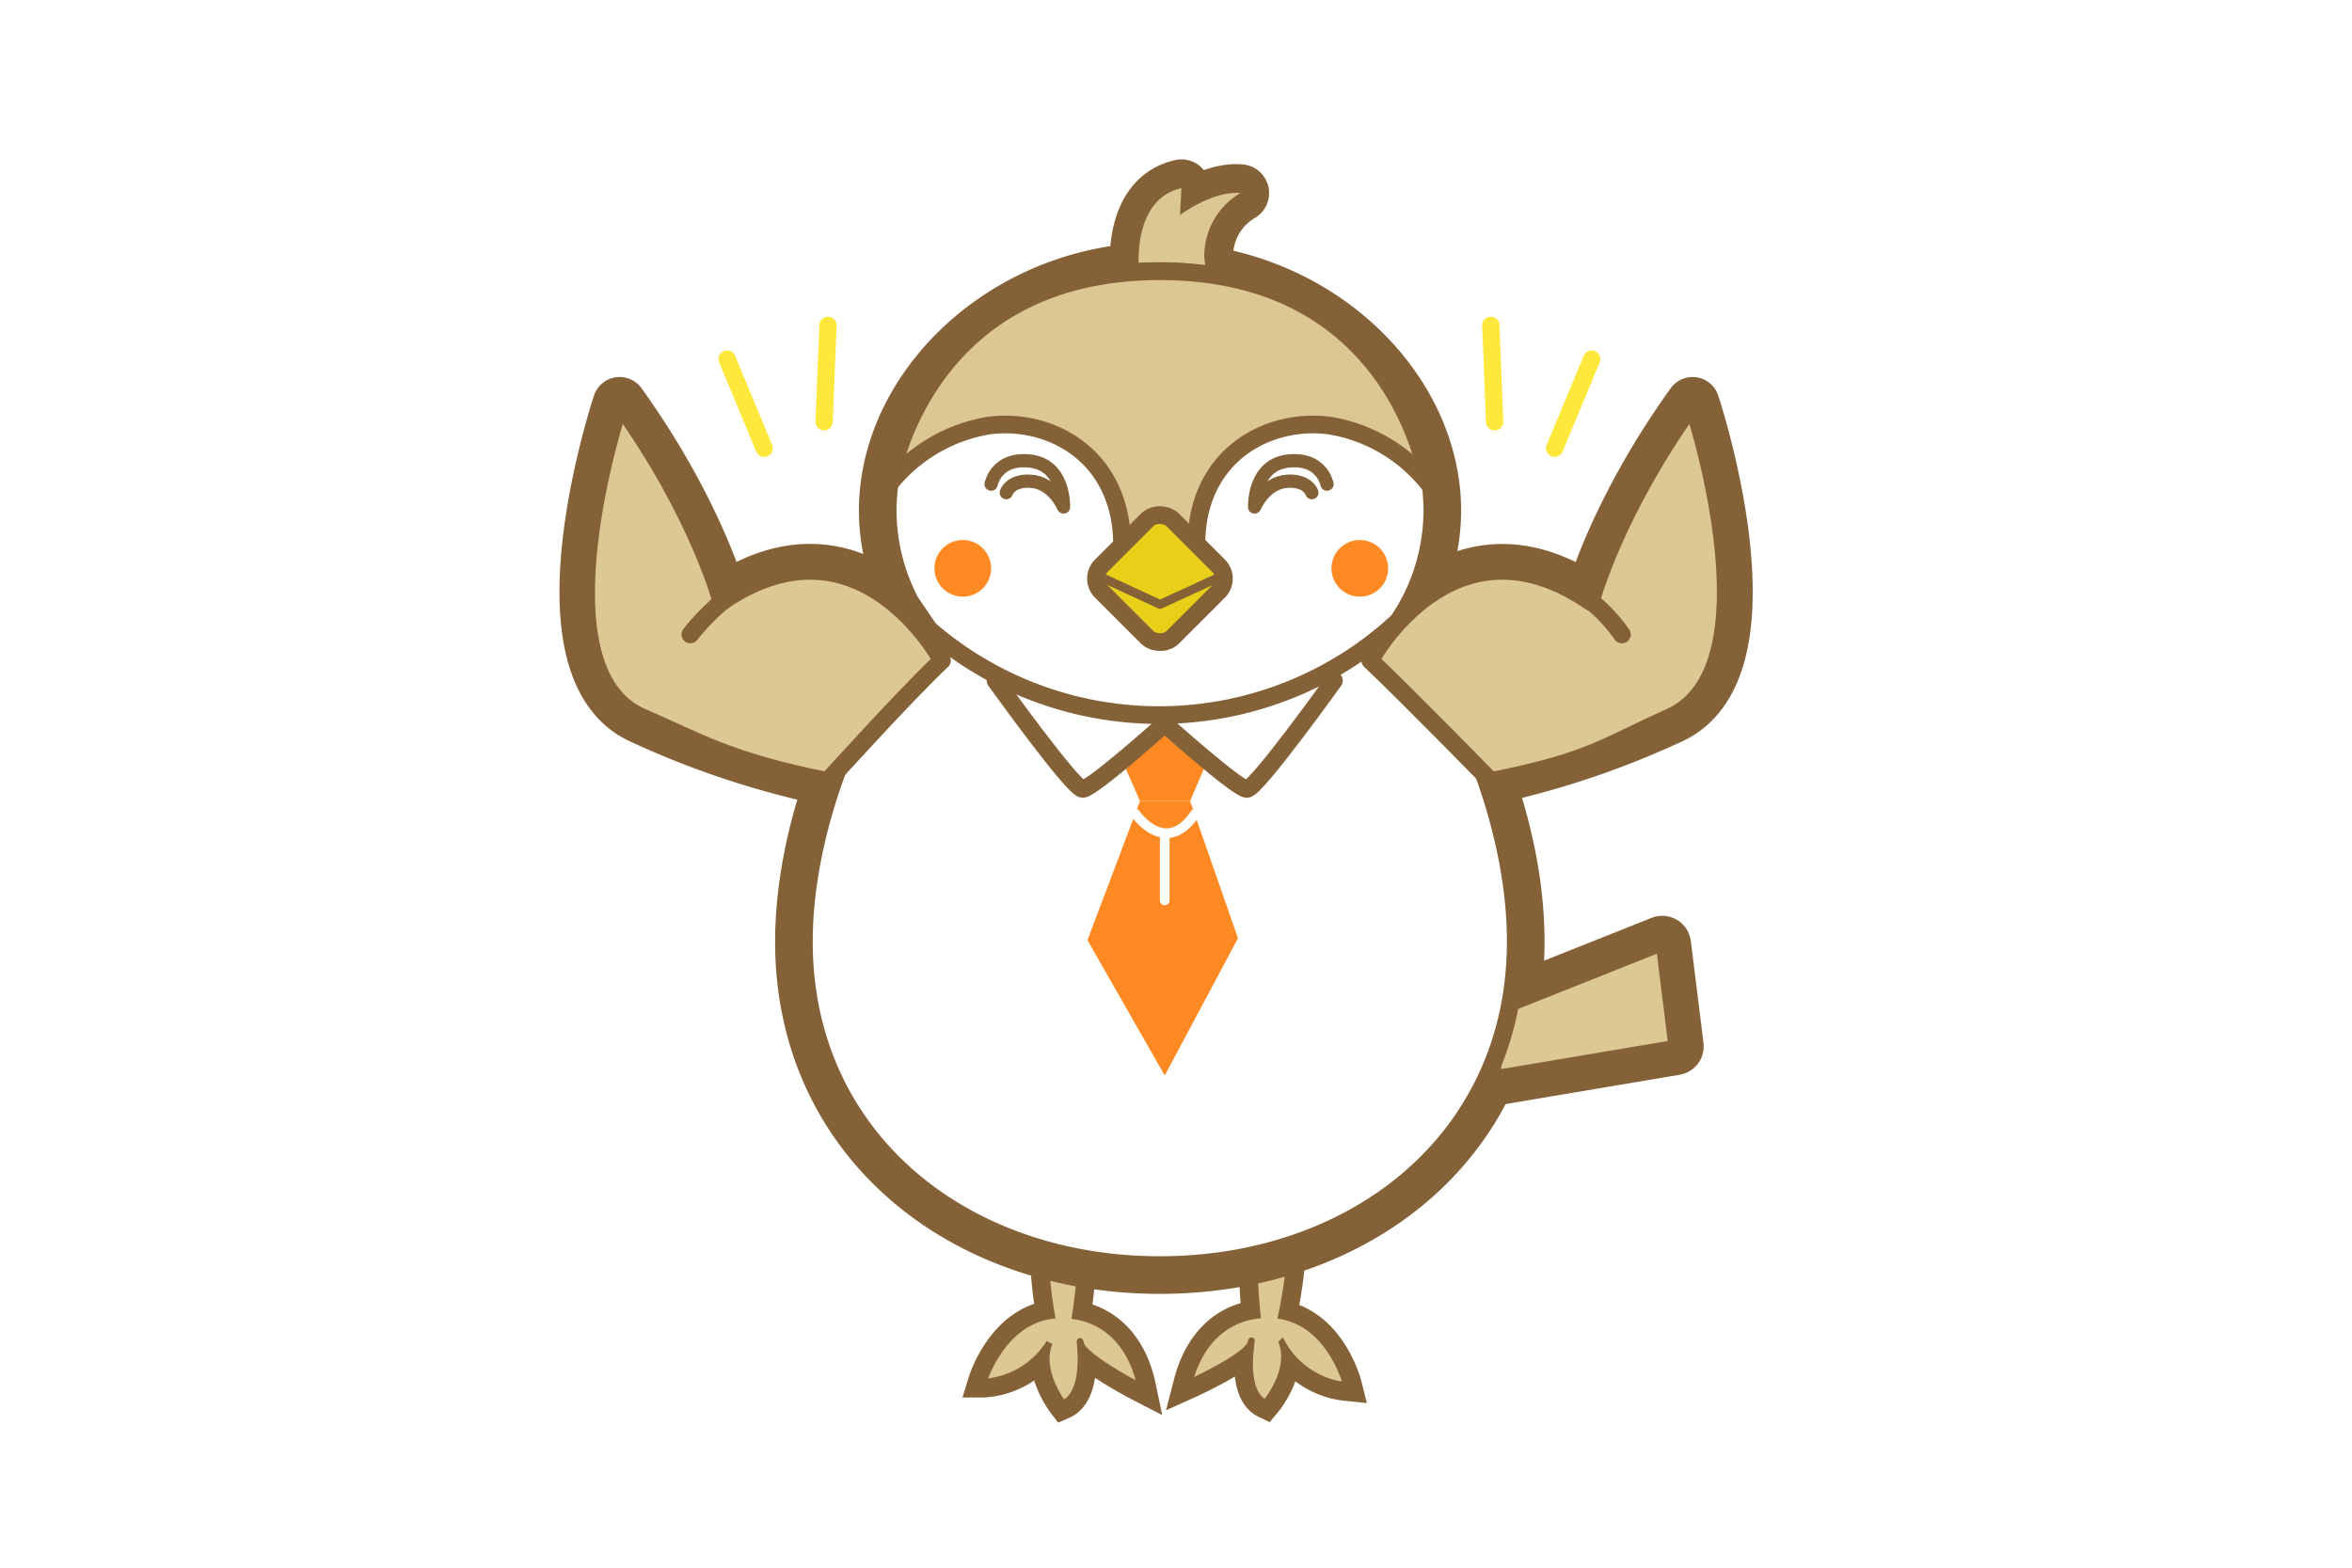
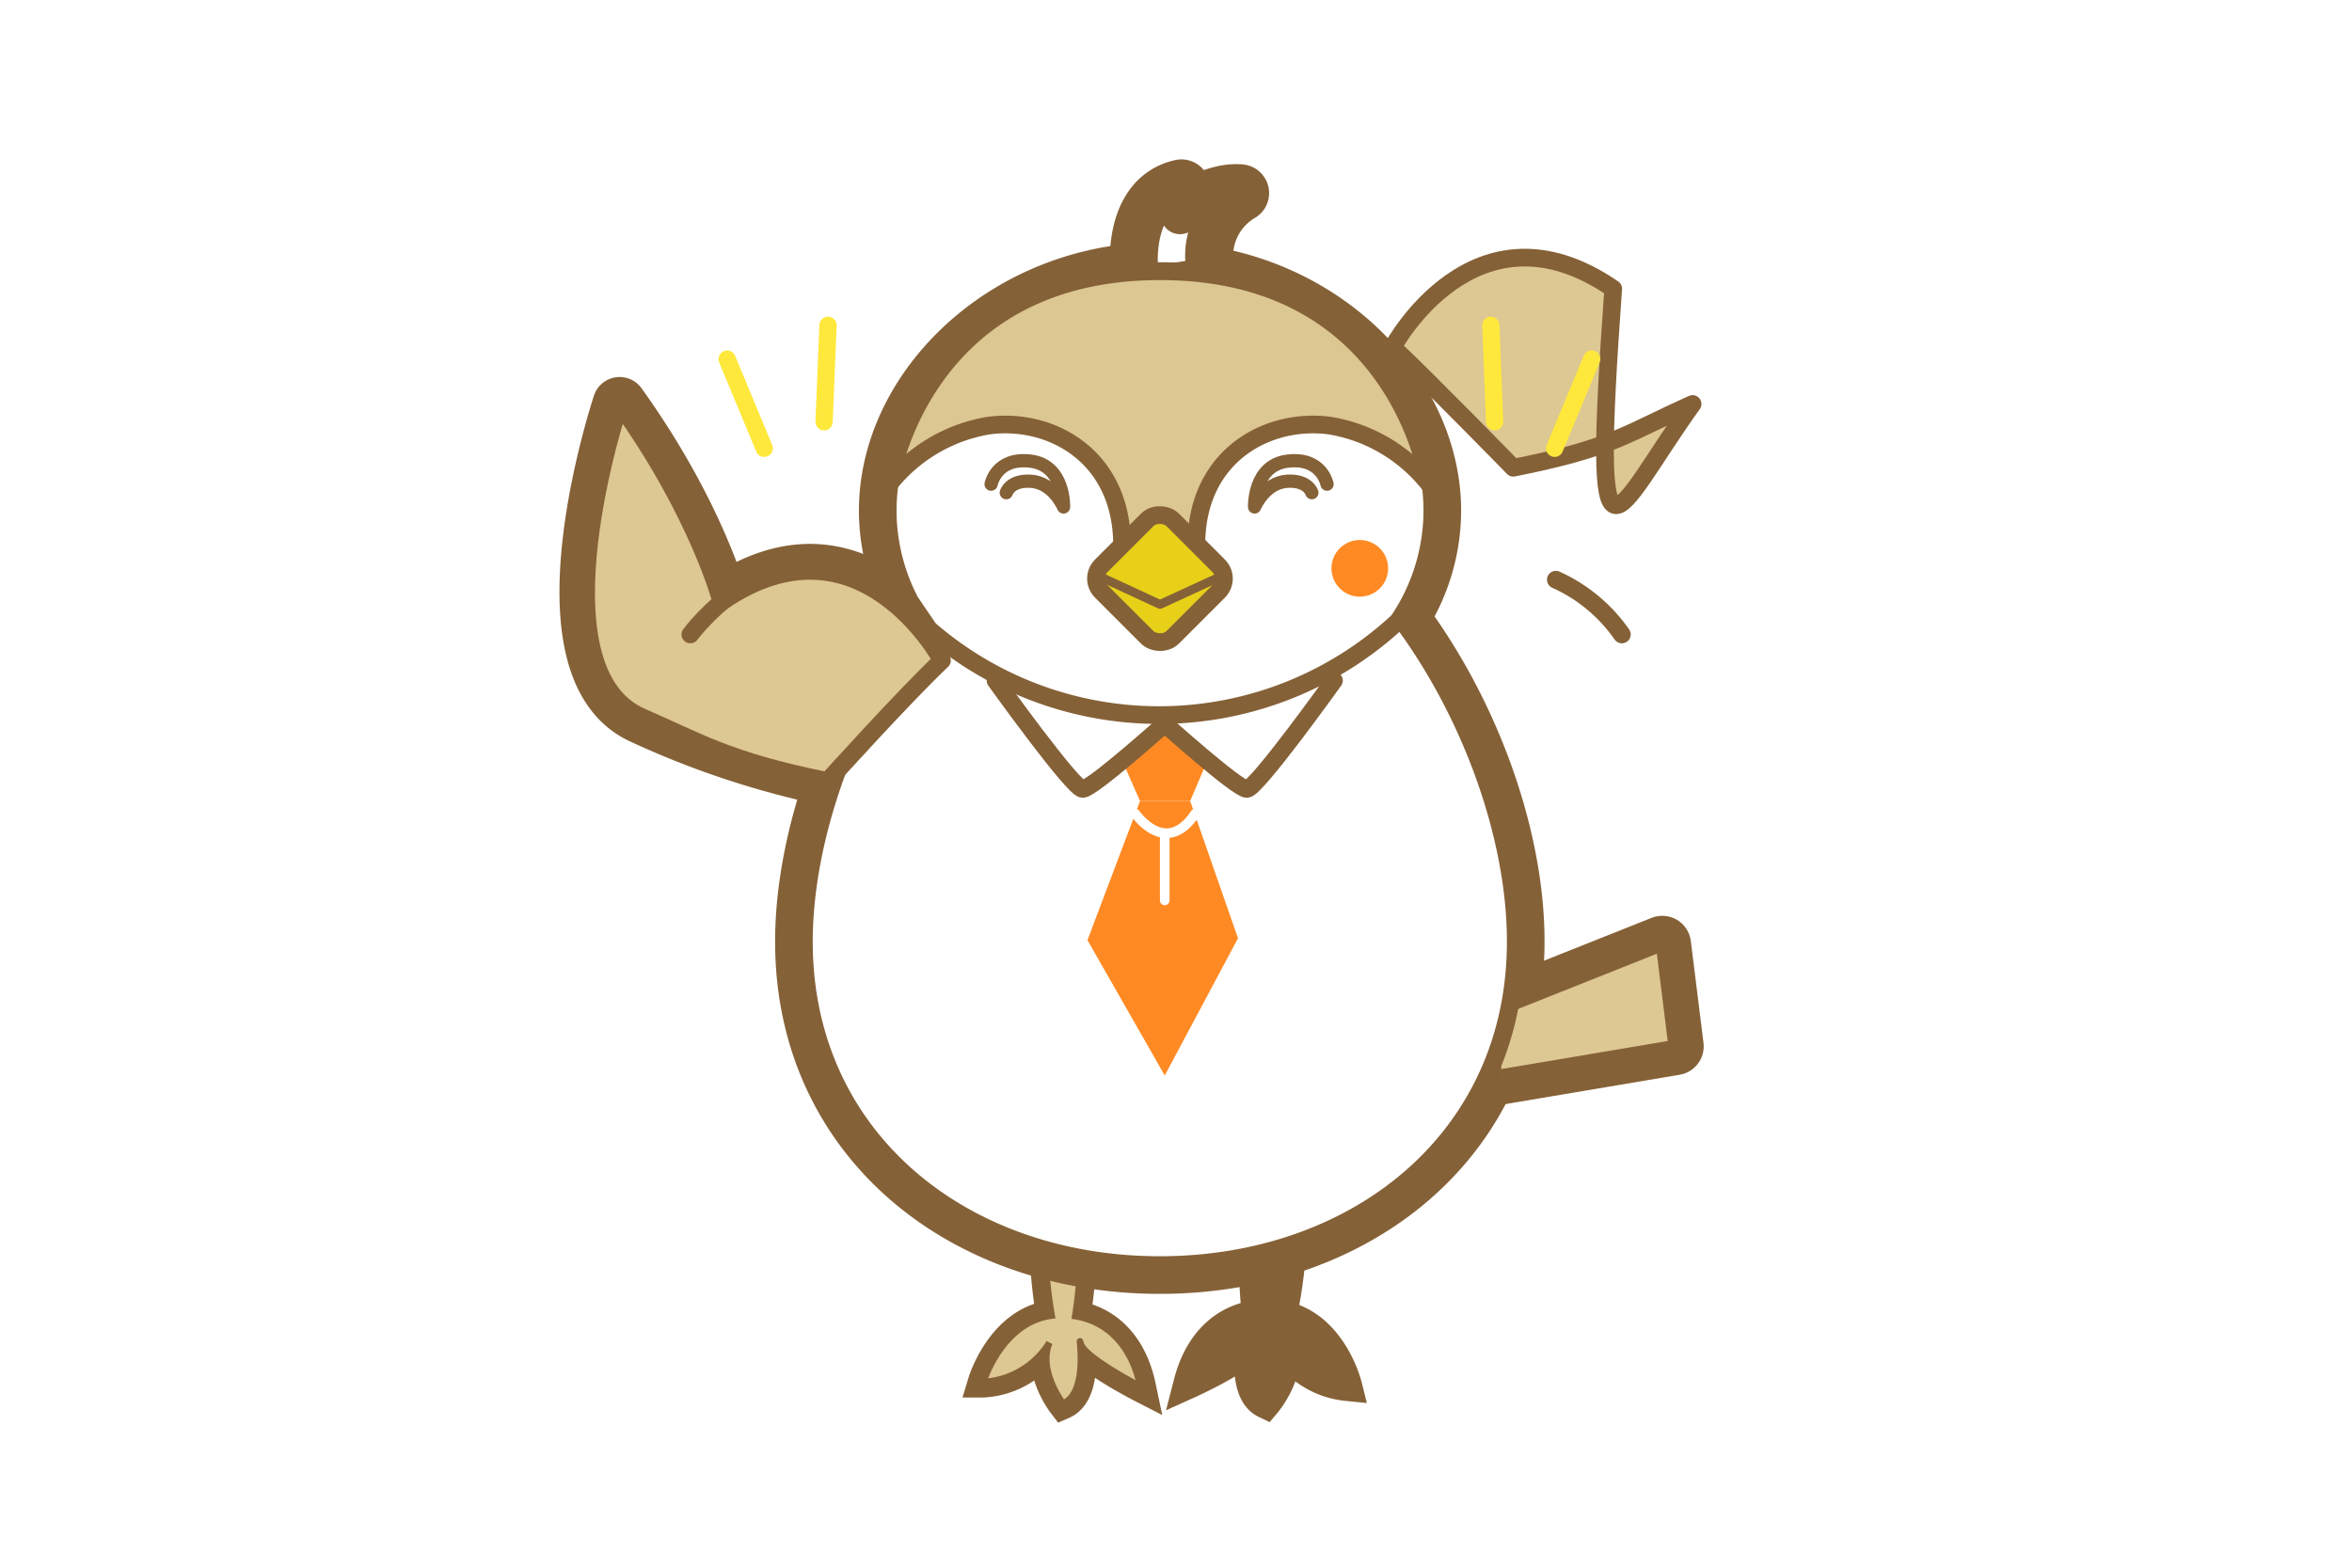
<svg xmlns="http://www.w3.org/2000/svg" viewBox="0 0 234.06 156.04">
  <defs>
    <style>.cls-1,.cls-12,.cls-6,.cls-7,.cls-8{fill:#fff;}.cls-10,.cls-13,.cls-16,.cls-17,.cls-19,.cls-2,.cls-21,.cls-22{fill:none;}.cls-10,.cls-11,.cls-12,.cls-13,.cls-14,.cls-16,.cls-18,.cls-19,.cls-2,.cls-20,.cls-21,.cls-3,.cls-4,.cls-5,.cls-6,.cls-7,.cls-8{stroke:#856137;}.cls-10,.cls-12,.cls-13,.cls-14,.cls-16,.cls-17,.cls-18,.cls-19,.cls-2,.cls-20,.cls-21,.cls-22,.cls-5,.cls-6,.cls-7,.cls-8{stroke-linecap:round;stroke-linejoin:round;}.cls-2{stroke-width:5.37px;}.cls-3,.cls-5{fill:#856137;}.cls-11,.cls-3,.cls-4{stroke-miterlimit:10;}.cls-3{stroke-width:3.08px;}.cls-11,.cls-20,.cls-4{fill:#ddc792;}.cls-4{stroke-width:0.65px;}.cls-5,.cls-7{stroke-width:5.73px;}.cls-10,.cls-6{stroke-width:3.88px;}.cls-8{stroke-width:3.82px;}.cls-14,.cls-9{fill:#dcc691;}.cls-11{stroke-width:1.29px;}.cls-12,.cls-13,.cls-18,.cls-20{stroke-width:1.76px;}.cls-14{stroke-width:1.76px;}.cls-15{fill:#ff8a23;}.cls-16{stroke-width:1.32px;}.cls-17{stroke:#fff;stroke-width:0.96px;}.cls-18{fill:#e8d019;}.cls-19{stroke-width:0.88px;}.cls-21{stroke-width:1.74px;}.cls-22{stroke:#ffe83c;stroke-width:1.72px;}</style>
  </defs>
  <g id="レイヤー_2" data-name="レイヤー 2">
    <g id="デザイン">
      <rect class="cls-1" width="234.06" height="156.04" />
      <path class="cls-2" d="M61.66,40.21s-8.74,26.24,2.23,31.18a85.81,85.81,0,0,0,23.29,7S90,69.25,93.74,65.74c0,0-8.15-15.3-21.94-5.82C71.8,59.92,69.53,51.17,61.66,40.21Z" />
-       <path class="cls-2" d="M168.44,40.21s8.74,26.24-2.24,31.18a85.63,85.63,0,0,1-23.28,7s-2.84-9.13-6.56-12.64c0,0,8.15-15.3,21.94-5.82C158.3,59.92,160.57,51.17,168.44,40.21Z" />
      <path class="cls-3" d="M113.49,138c-.82-3.91-3.14-6.46-6.49-7,.59-3.66.85-9.37.85-9.37l-3.74-1.5a44.38,44.38,0,0,0,.55,10.82c-5,.65-6.8,6.61-6.8,6.61a8.28,8.28,0,0,0,6.57-3.91c-1.17,2.77,1.36,6.06,1.36,6.06,2.71-1.18,1.42-7.39,1.74-6S113.49,138,113.49,138Z" />
      <path class="cls-3" d="M134,137.9s-1.49-6-6.49-6.92a44.82,44.82,0,0,0,1-10.78l-3.8,1.33s0,5.72.42,9.4c-3.37.41-5.8,2.84-6.8,6.72,0,0,5.76-2.6,6.15-4s-1.19,4.74,1.46,6c0,0,2.68-3.17,1.64-6A8.28,8.28,0,0,0,134,137.9Z" />
      <path class="cls-4" d="M113.49,138c-.82-3.91-3.14-6.46-6.49-7,.59-3.66.85-9.37.85-9.37l-3.74-1.5a44.38,44.38,0,0,0,.55,10.82c-5,.65-6.8,6.61-6.8,6.61a8.28,8.28,0,0,0,6.57-3.91c-1.17,2.77,1.36,6.06,1.36,6.06,2.71-1.18,1.42-7.39,1.74-6S113.49,138,113.49,138Z" />
-       <path class="cls-4" d="M134,137.9s-1.49-6-6.49-6.92a44.82,44.82,0,0,0,1-10.78l-3.8,1.33s0,5.72.42,9.4c-3.37.41-5.8,2.84-6.8,6.72,0,0,5.76-2.6,6.15-4s-1.19,4.74,1.46,6c0,0,2.68-3.17,1.64-6A8.28,8.28,0,0,0,134,137.9Z" />
      <path class="cls-5" d="M139.34,61.52a19.65,19.65,0,0,0,3.2-10.67c0-12.48-12.13-23.87-27.1-23.87s-27.1,11.39-27.1,23.87a19.57,19.57,0,0,0,3.21,10.67C84.46,70.94,80,83.38,80,93.74c0,19.56,15.86,32.18,35.42,32.18s35.42-12.62,35.42-32.18C150.86,83.38,146.42,70.94,139.34,61.52Z" />
      <path class="cls-6" d="M139.34,61.52a19.65,19.65,0,0,0,3.2-10.67c0-12.48-12.13-23.87-27.1-23.87s-27.1,11.39-27.1,23.87a19.57,19.57,0,0,0,3.21,10.67C84.46,70.94,80,83.38,80,93.74c0,19.56,15.86,32.18,35.42,32.18s35.42-12.62,35.42-32.18C150.86,83.38,146.42,70.94,139.34,61.52Z" />
      <path class="cls-7" d="M113.34,26.73s-.7-6.9,4.23-8l-.14,2.67s3.23-2.43,6-2.18a7.27,7.27,0,0,0-3.58,6.44" />
      <polyline class="cls-7" points="148.82 100.63 165.42 94.02 166.68 104.15 149.47 107.05" />
      <path class="cls-8" d="M113.34,26.73s-.7-6.9,4.23-8l-.14,2.67s3.23-2.43,6-2.18a7.27,7.27,0,0,0-3.58,6.44" />
-       <path class="cls-9" d="M113.34,26.73s-.7-6.9,4.23-8l-.14,2.67s3.23-2.43,6-2.18a7.27,7.27,0,0,0-3.58,6.44l.28,2.32Z" />
      <polyline class="cls-10" points="148.82 100.63 165.42 94.02 166.68 104.15 149.47 107.05" />
      <polyline class="cls-11" points="148.82 100.63 165.42 94.02 166.68 104.15 149.47 107.05" />
      <path class="cls-12" d="M139.34,61.52a19.65,19.65,0,0,0,3.2-10.67c0-12.48-12.13-23.87-27.1-23.87s-27.1,11.39-27.1,23.87a19.57,19.57,0,0,0,3.21,10.67C84.46,70.94,80,83.38,80,93.74c0,19.56,15.86,32.18,35.42,32.18s35.42-12.62,35.42-32.18C150.86,83.38,146.42,70.94,139.34,61.52Z" />
      <path class="cls-13" d="M139.46,61.52a34.94,34.94,0,0,1-47,1.12l-1.69-2.48" />
      <path class="cls-14" d="M142.17,48.12a15.91,15.91,0,0,0-9.8-5.75c-6.21-.86-13.34,3-13.31,11.89h-7.4c0-8.87-7.1-12.75-13.32-11.89a16,16,0,0,0-9.8,5.75S91.56,27,115.44,27,142.17,48.12,142.17,48.12Z" />
-       <circle class="cls-15" cx="95.81" cy="56.57" r="2.82" />
      <circle class="cls-15" cx="135.32" cy="56.57" r="2.82" />
      <path class="cls-16" d="M98.63,48.19s.51-2.71,3.93-2.29,3.28,4.56,3.28,4.56-1-2.42-3.27-2.56c-2.06-.12-2.43,1.14-2.43,1.14" />
      <path class="cls-16" d="M132.06,48.19s-.51-2.71-3.93-2.29-3.28,4.56-3.28,4.56,1-2.42,3.26-2.56c2.07-.12,2.44,1.14,2.44,1.14" />
      <polygon class="cls-15" points="120.17 75.67 118.44 79.73 113.45 79.73 111.66 75.67 116.06 71.76 120.17 75.67" />
      <polyline class="cls-15" points="113.45 79.73 108.22 93.58 115.91 107.05 123.2 93.39 118.44 79.73" />
      <path class="cls-17" d="M113,81s3,4.35,5.93,0" />
      <line class="cls-17" x1="115.91" y1="82.95" x2="115.91" y2="89.62" />
      <rect class="cls-18" x="110.4" y="52.56" width="10.06" height="10.06" rx="1.8" transform="translate(-6.91 98.49) rotate(-45)" />
      <polyline class="cls-19" points="109.28 57.31 115.44 60.16 121.63 57.31" />
-       <path class="cls-20" d="M168.44,40.21s8.74,26.24-2.24,31.18c-6.71,3-7.84,4.35-17.84,6.35,0,0-8.28-8.49-12-12,0,0,8.15-15.3,21.94-5.82C158.3,59.92,160.57,51.17,168.44,40.21Z" />
+       <path class="cls-20" d="M168.44,40.21c-6.71,3-7.84,4.35-17.84,6.35,0,0-8.28-8.49-12-12,0,0,8.15-15.3,21.94-5.82C158.3,59.92,160.57,51.17,168.44,40.21Z" />
      <path class="cls-13" d="M161.4,63.15a16,16,0,0,0-6.57-5.45" />
      <path class="cls-20" d="M61.66,40.21s-8.82,26.42,2.23,31.18c5.47,2.35,8.47,4.35,18.47,6.35,0,0,7.66-8.49,11.38-12,0,0-8.15-15.3-21.94-5.82C71.8,59.92,69.53,51.17,61.66,40.21Z" />
      <path class="cls-13" d="M68.7,63.15s7.66-10.41,17.66-6.41" />
      <path class="cls-21" d="M99.06,67.74s7.74,10.8,8.68,10.8,8.32-6.62,8.32-6.62" />
      <path class="cls-21" d="M132.76,67.74s-7.73,10.8-8.68,10.8-8.32-6.62-8.32-6.62" />
      <line class="cls-22" x1="72.36" y1="35.74" x2="76.05" y2="44.62" />
      <line class="cls-22" x1="82.4" y1="32.38" x2="82.01" y2="41.98" />
      <line class="cls-22" x1="158.4" y1="35.74" x2="154.71" y2="44.62" />
      <line class="cls-22" x1="148.36" y1="32.38" x2="148.74" y2="41.98" />
    </g>
  </g>
</svg>